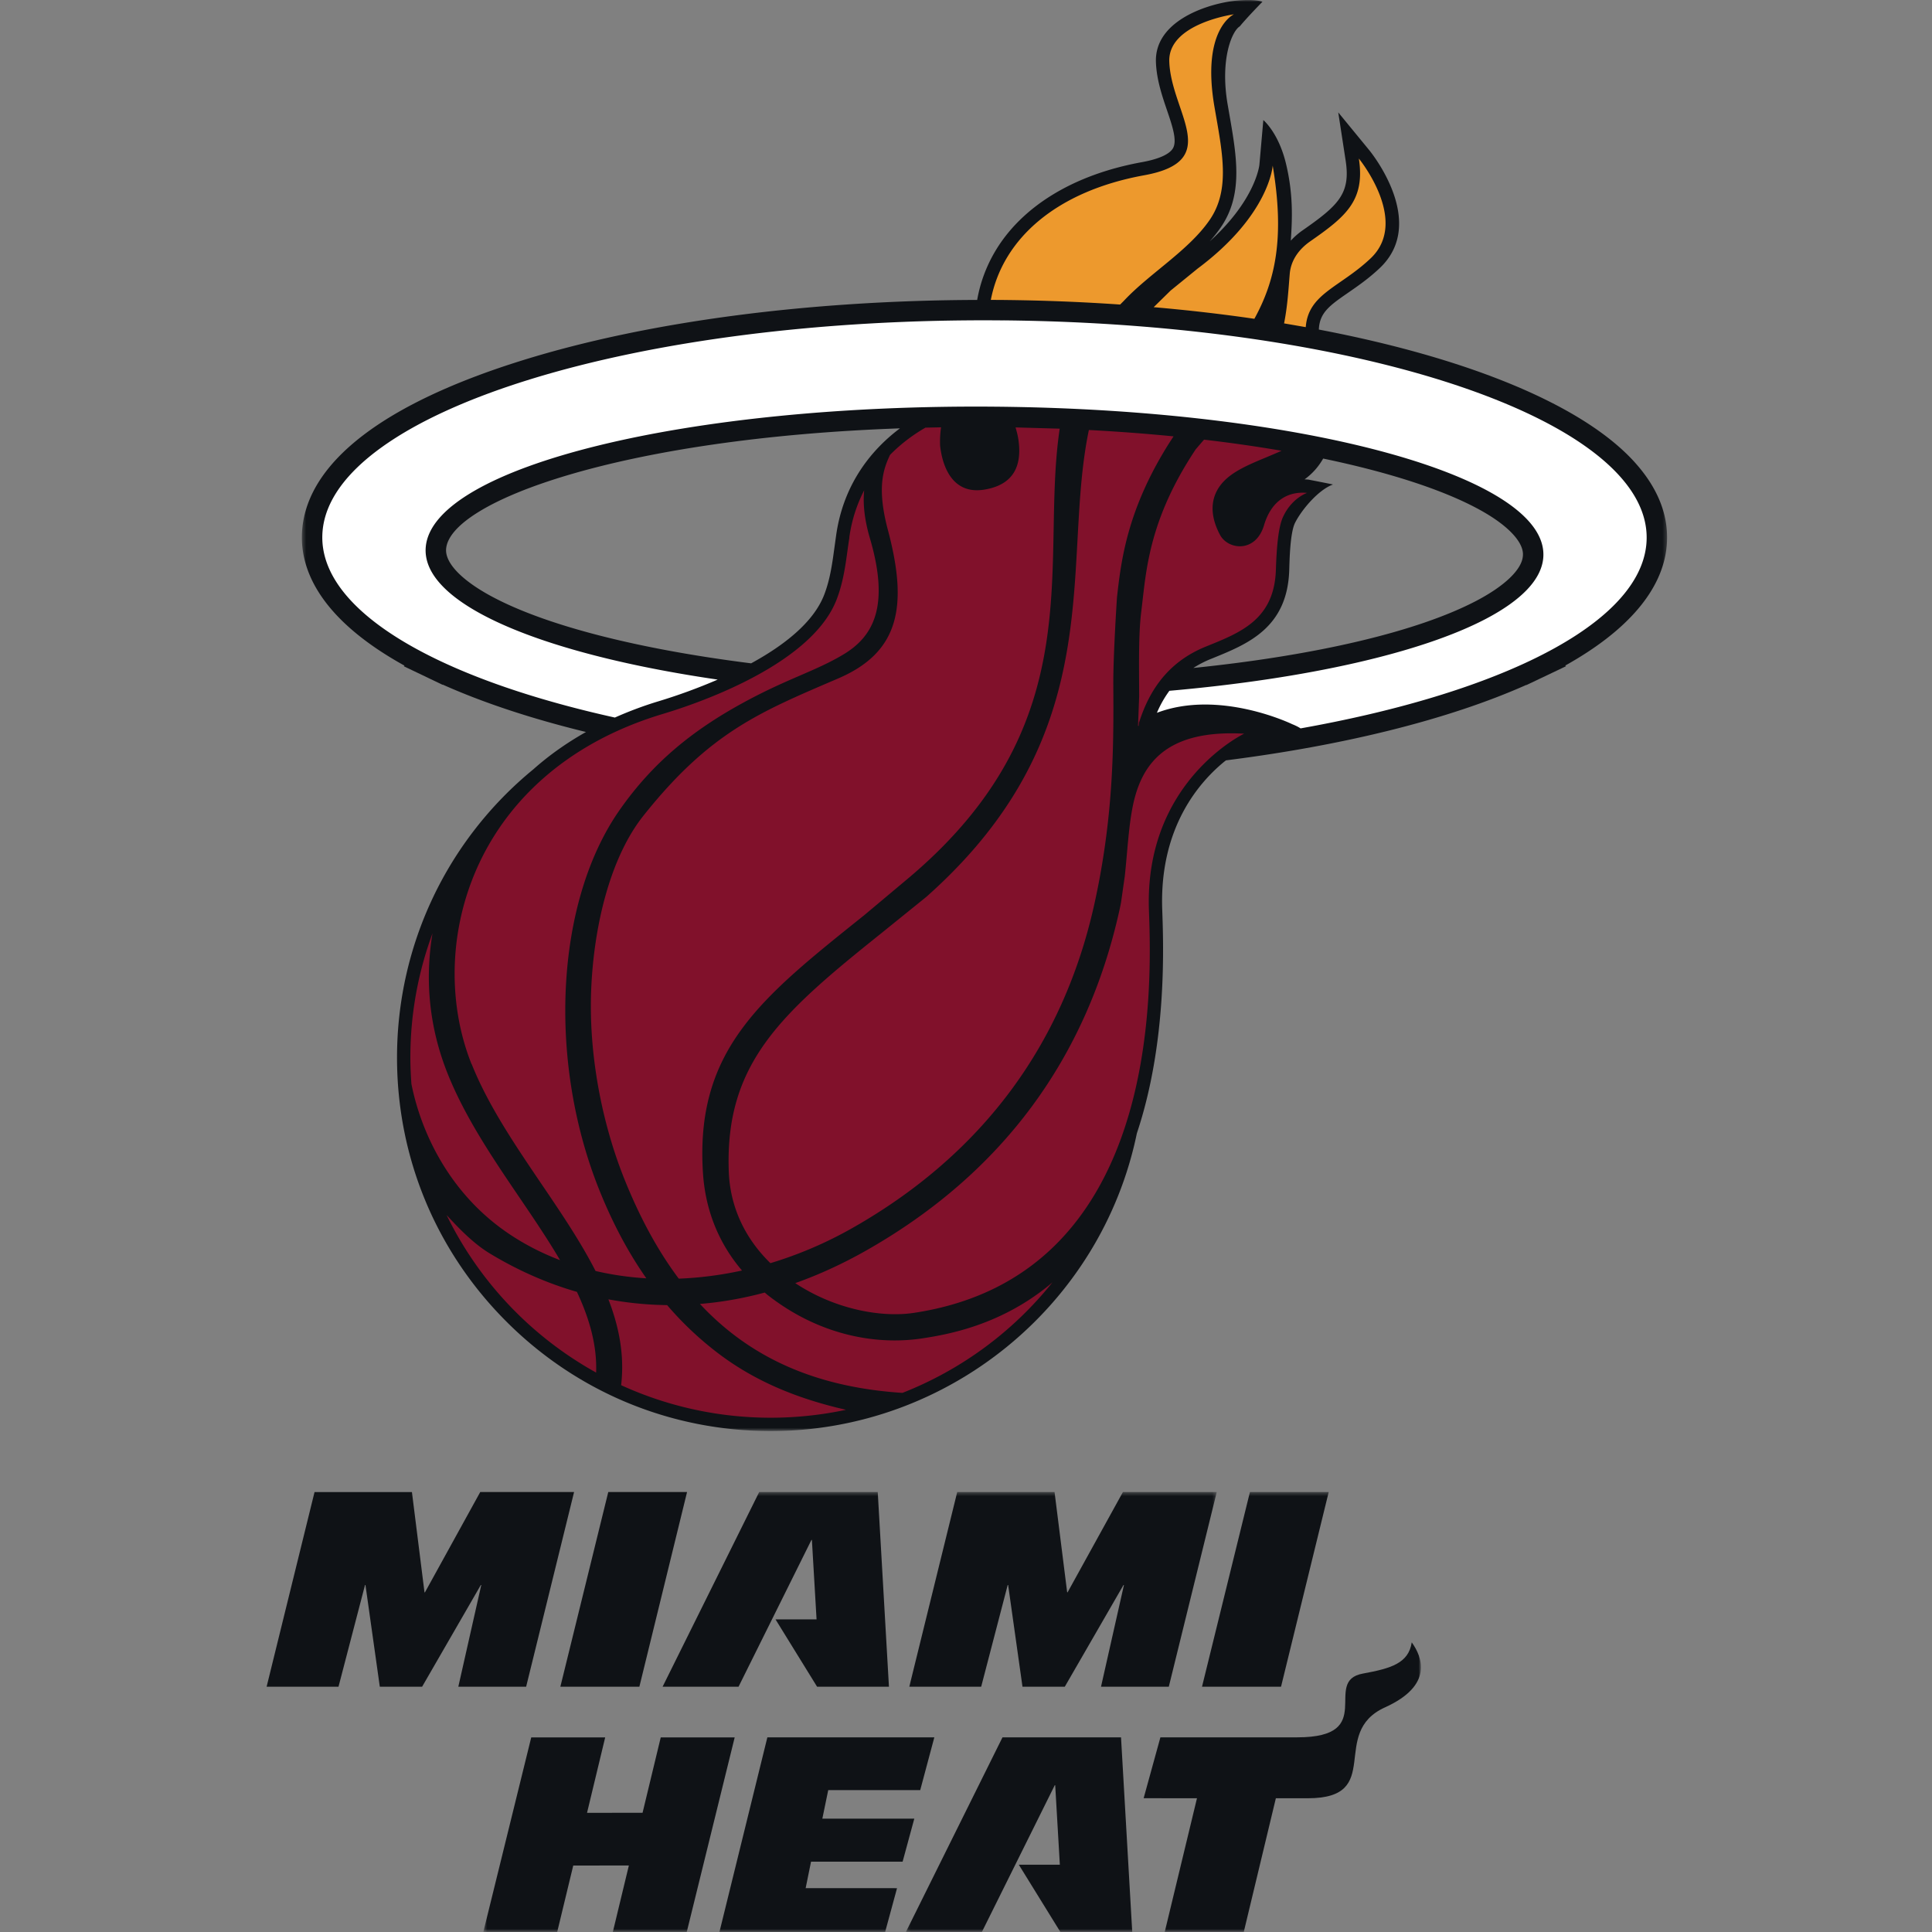
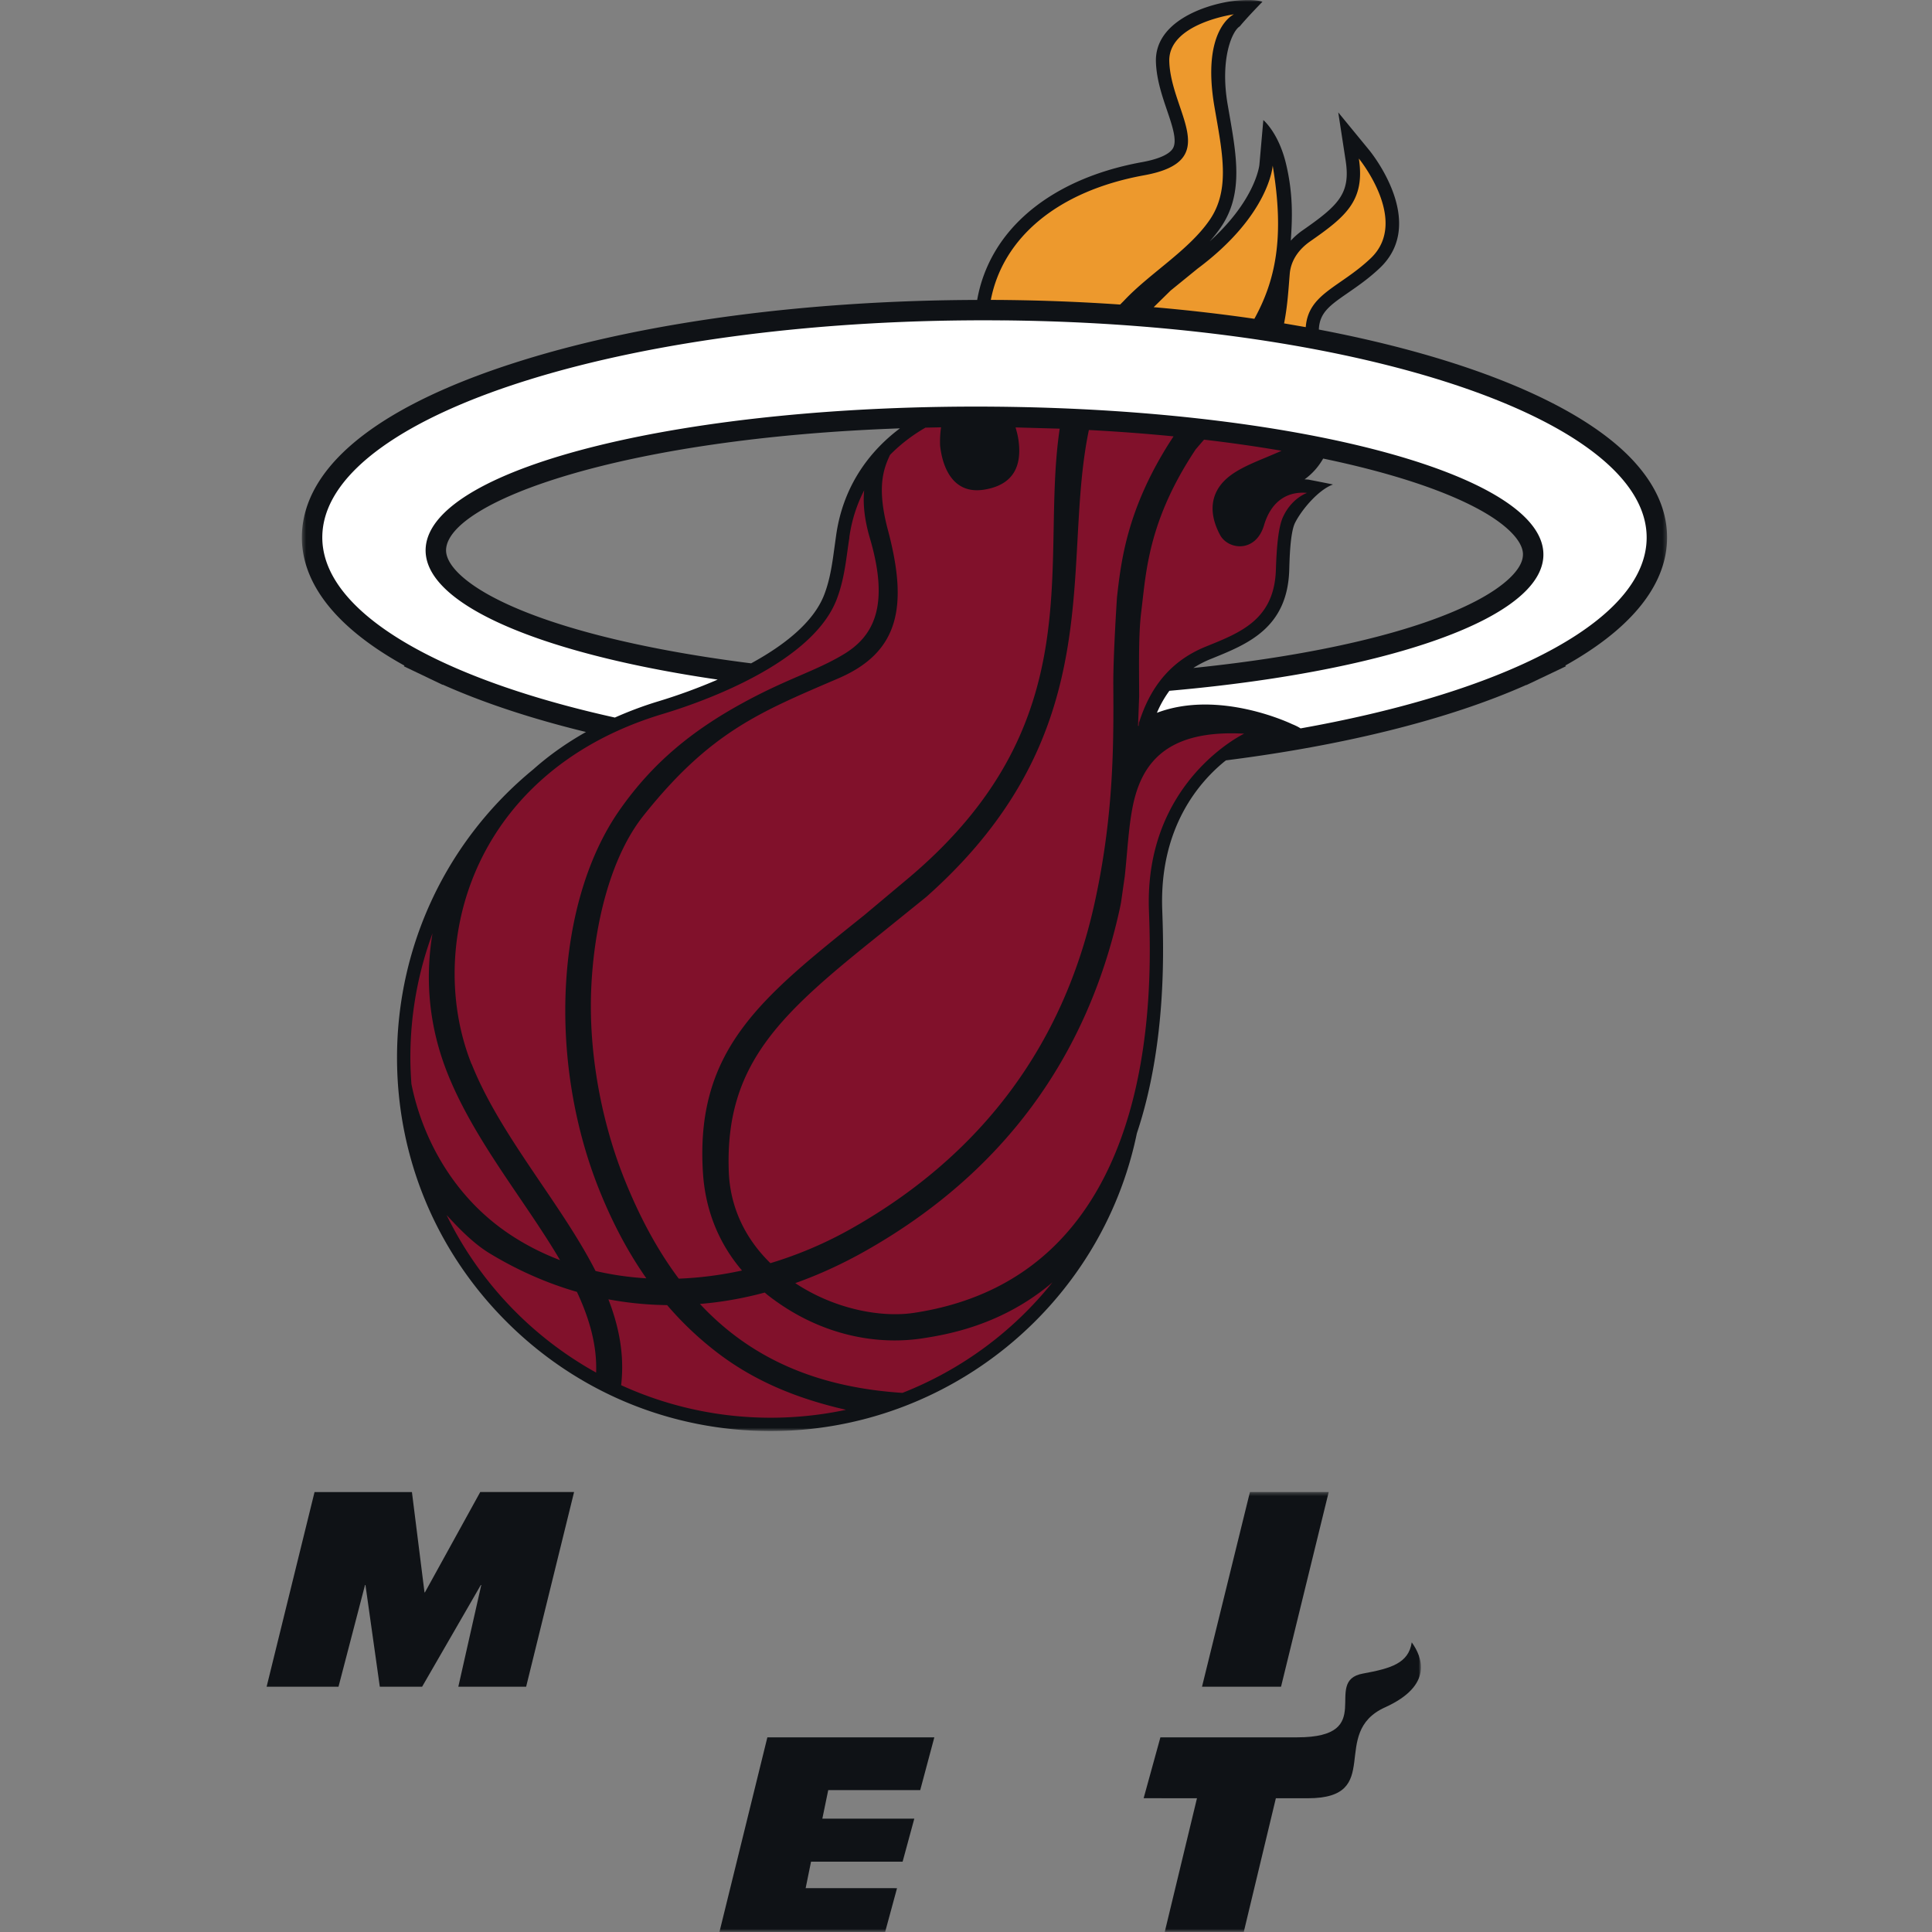
<svg xmlns="http://www.w3.org/2000/svg" xmlns:xlink="http://www.w3.org/1999/xlink" width="500" height="500" viewBox="0 0 500 500">
  <rect x="0" y="0" width="500" height="500" fill="#808080" stroke="none" />
  <defs>
    <path id="A" d="M353.706 370.36V0H.385v370.36h353.32z" />
    <path id="B" d="M.48 114.238h242.66V.423H.48v113.815z" />
-     <path id="C" d="M.218 114.238h80.457V.423H.218z" />
  </defs>
  <g transform="translate(69)" fill="none" fill-rule="evenodd">
    <g transform="translate(8.737)">
      <mask id="D" fill="#fff">
        <use xlink:href="#A" />
      </mask>
      <path d="M37.72 142.018c1.09-12.333 45.56-28.615 117.447-31.16-6.67 5-14.575 13.733-16.525 27.777l-.738 5.316c-.473 3.27-1.056 6.618-2.32 9.922-2.77 7.256-10.57 13.238-18.927 17.798-28.945-3.64-53.132-9.733-67.262-17.374l-.018-.006c-7.73-4.185-11.977-8.656-11.657-12.275zm276.147-3.706c2.748 3.025 2.57 4.976 2.513 5.62-.306 3.486-4.673 7.686-11.988 11.532l-.02.01c-15.368 8.07-41.802 14.174-73.267 17.395a27.03 27.03 0 0 1 4.522-2.333l.514-.207c9.04-3.67 19.293-7.828 19.775-22.763.078-2.38.197-9.666 1.51-12.273 1.686-3.345 6.006-8.523 9.808-9.902.06-.022-6.356-1.272-6.356-1.272a13.82 13.82 0 0 0-.994-.056c2.153-1.562 3.694-3.423 4.814-5.385 25.555 5.314 42.743 12.55 49.17 19.637zm31.388-18.757c-13.502-14.88-43.298-26.958-81.675-34.264.17-4.404 2.856-6.272 7.637-9.574 2.494-1.724 5.32-3.678 8.157-6.37 12.38-11.753-2.15-29.754-2.777-30.513l-7.997-9.746 1.914 12.464c1.317 8.54-1.82 11.566-11.108 18.04a18.29 18.29 0 0 0-3.087 2.698c.39-5.704.662-12.057-1.266-20.02s-5.842-11.2-5.842-11.2l-1.015 11.554c-.005.07-.897 9.028-12.872 19.852 1.033-1.155 1.994-2.354 2.86-3.61 5.863-8.528 4.165-18.228 2.203-29.46l-.41-2.364c-2.014-11.714 1.123-19.016 3.137-20.217 1.965-2.39 5.863-6.365 5.863-6.365s-2.072-.92-7.83-.173C233.66 1.325 221.08 5.8 221.415 16.037c.15 4.5 1.595 8.77 2.883 12.538 1.37 4.04 2.666 7.855 1.512 9.82-.917 1.548-3.694 2.785-8.04 3.575-17.63 3.2-31.14 11.452-38.044 23.216-2.28 3.9-3.802 8.06-4.57 12.436-43.746.13-85.167 5.582-117.282 15.508C21.877 104.26 2.03 119.41.48 136.943c-.82 9.225 3.35 22.528 26.462 35.326l-.16.163 6.555 3.134c.01.006.02.006.022.013l3.453 1.65.04-.045c10.652 4.755 23.153 8.863 37.066 12.256-4.96 2.794-9.52 6.005-13.623 9.654C37.9 217.46 25.012 244.684 25.012 273.7c0 25.817 10.06 50.09 28.33 68.348s42.563 28.31 68.403 28.31c45.732 0 85.535-32.396 94.74-77.067 7.806-23.34 6.903-48.386 6.564-57.828-.782-21.456 9.763-33.33 16.47-38.68 30.556-3.865 57.6-10.553 77.74-19.52l.033.036 3.25-1.544c.01-.004.017-.007.026-.014l6.968-3.317-.187-.18c16.21-9.044 25.256-19.67 26.257-31 .672-7.542-2.142-14.84-8.354-21.69z" fill="#0f1216" mask="url(#D)" />
    </g>
-     <path fill="#0f1216" d="M96.47 436.52l12.34-50.384H88.42l-12.4 50.384H96.47" />
    <g transform="translate(55.602 385.714)">
      <mask id="E" fill="#fff">
        <use xlink:href="#B" />
      </mask>
      <g fill="#0f1216">
-         <path d="M85.517 12.814l1.207 20.57H76.102l10.755 17.42h18.6L102.557.42H71.88L46.876 50.807h19.658l18.868-37.993h.114M38.15 97.062l-4.154 17.224H53.13L65.534 63.92H46.398l-4.704 19.508-14.373.02L32.02 63.92H12.882L.48 114.286H19.6l4.153-17.2 14.387-.014" mask="url(#E)" />
        <path mask="url(#E)" d="M83.9 102.94l1.392-6.85h23.7l3.024-11.133-23.797-.006 1.524-7.388h23.807l3.648-13.644h-43.21l-12.402 50.367h42.882l3.08-11.34-23.645-.006m123.026-52.133L219.266.423H198.88l-12.403 50.384h20.452m33.83-11.477c2.705 3.758 5.684 11.113-6.93 16.825-14.63 6.62.064 23.52-20 23.52h-8.24l-8.305 34.6H176.83l8.344-34.602-13.804-.01 4.34-15.756h35.43c21 0 6.267-14.556 16.964-16.5 7.3-1.337 11.825-2.663 12.653-8.08" />
      </g>
    </g>
    <path fill="#0f1216" d="M40.86 412.1l-3.253-25.953H12.402L0 436.52h18.604l6.863-26.324h.114l3.712 26.324h10.95l15.194-26.324h.117l-5.94 26.324h17.55l12.407-50.384H55.287L40.975 412.1h-.114" />
    <g transform="translate(165.217 385.714)">
      <mask id="F" fill="#fff">
        <use xlink:href="#C" />
      </mask>
      <path mask="url(#F)" d="M41.965 26.376L38.7.423H13.512L1.108 50.807h18.604l6.86-26.324h.116l3.714 26.324H41.35l15.196-26.324h.114l-5.936 26.324h17.543L80.675.423h-24.28l-14.32 25.953h-.108M38.87 76.3l1.2 20.57H29.45l10.756 17.406h18.6L55.903 63.91H25.228l-25 50.367h19.666L38.754 76.3h.116" fill="#0f1216" />
    </g>
    <path d="M37.477 280.535c2.54 12.717 9.816 27.952 24.283 38.116 4.37 3.066 9.138 5.552 14.182 7.475-3.13-5.332-6.763-10.695-10.468-16.156-6.92-10.194-14.073-20.744-18.615-32.084-4.694-11.723-5.98-23.992-3.93-36.332-3.7 10.02-5.73 20.84-5.73 32.147 0 2.303.112 4.58.275 6.834m15.6-5.135C57.34 286.078 64.3 296.32 71 306.22c5.194 7.656 10.266 15.14 14.127 22.706 4.257 1 8.656 1.63 13.145 1.9-4.634-6.614-8.664-14.135-12.125-22.738-13.43-33.344-11.484-74.556 5.17-98.4 8.593-12.307 18.878-20.668 32.127-27.882 11.4-6.217 18.522-8.074 25.763-12.394 7.884-4.698 12.096-12.543 6.912-30.152-1.516-5.154-1.787-9.216-1.47-12.373-1.8 3.48-3.204 7.527-3.857 12.23l.04-.044c-.813 4.98-1.16 10.46-3.3 16.04-6.966 18.232-40.704 28.356-45.156 29.702-12.803 3.867-23.066 9.756-31.063 16.87-23.1 20.537-27.223 51.35-18.268 73.725m140.777-164.798c.34 1.128.615 2.242.763 3.33.882 6.372-1.052 11.515-8.874 12.775-8.05 1.3-10.794-5.7-11.418-11.415-.064-1.983.077-3.565.25-4.717l-4.034.086c-2.58 1.475-5.937 3.763-9.173 7.053-1.603 3.447-3.536 8.225-.558 19.4 5.252 19.72 3.025 31.633-12.837 38.448-20.202 8.685-33.118 13.78-50.444 35.557-8.242 10.356-12.743 27.527-13.492 44.805-.716 16.764 2.735 34.68 8.647 49.363 3.954 9.817 8.57 18.36 14.012 25.616 5.406-.205 10.9-.907 16.365-2.107-6.02-7.042-9.482-15.62-10.103-25.23-2.064-32 15.17-45.442 41.7-66.695l11.868-9.95c47.366-40.2 33.552-81.083 38.757-115.992l-11.436-.325m18.982.67c-1.446 6.97-2.1 14.248-2.56 21.778-1.877 30.406-.965 64.83-39.484 99.028l-11.647 9.413c-25.8 20.656-40.524 33.56-39.5 61.646.33 9.268 4.242 17.385 10.78 23.756a103.42 103.42 0 0 0 21.188-9.08c33.504-19.003 54.58-47.407 62.643-83.842 5.096-23.035 5-41.78 4.906-56.842-.04-7.6.95-22.55.95-22.55 1.063-9.427 2.594-22.648 13.54-39.97l1.1-1.692a484.16 484.16 0 0 0-21.904-1.644m11.277 97.75l.006-.114c-.003.05-.014.114-.02.164-1.042 5.455-1.317 11.58-1.983 17.692l-.97 6.798a42.86 42.86 0 0 1-.38 1.853c-8.46 38.366-30.35 68.23-65.57 88.203-6.052 3.433-12.185 6.248-18.355 8.44 10.32 6.845 22.36 8.948 30.637 7.707 31.628-4.742 47.04-25.36 54.452-47.406 7.616-22.633 6.804-46.78 6.44-56.78-1.205-33.4 24.647-45.717 24.647-45.717-20.102-1.1-26.692 7.664-28.904 19.158m-21.118 123.187c-12.93 10.804-26.872 13.168-33.208 14.14-12.45 1.906-27.195-1.042-40.235-11.322-.212-.17-.4-.353-.62-.522-5.586 1.5-11.18 2.487-16.763 2.944 12.77 13.698 29.567 21.472 52.097 22.998l.293.017h.025a93.48 93.48 0 0 0 38.82-28.606l-.408.352M85.276 355.217c.257-7.042-1.726-13.962-4.97-20.882-7.737-2.232-15.3-5.55-22.608-9.98-4.107-2.498-7.803-6.302-11.076-9.86-.014-.013-.027-.02-.04-.037 8.405 17.244 21.97 31.494 38.695 40.764m64.485 9.588c-12.604-2.9-23.4-7.38-32.86-14.547a85.15 85.15 0 0 1-13.253-12.502 88.22 88.22 0 0 1-15.2-1.496c2.794 7.187 4.196 14.515 3.3 22.208v.014a93.04 93.04 0 0 0 38.736 8.418c6.664 0 13.157-.714 19.42-2.04-.044-.014-.096-.037-.14-.054m108.372-228.894c-2.172 7.26-9.328 6.403-11.403 2.5-3.282-6.194-2.04-10.984 1.386-14.252 3.42-3.268 9.03-5.013 14.468-7.475.032-.013.052-.024.076-.036-6.28-1.08-12.973-2.04-20.055-2.87-.095.113-.197.22-.296.328l-1.86 2.17c-11.244 16.898-12.656 29.426-13.75 39.064l-.346 2.964c-.63 5.053-.597 11.424-.557 18.8l.014 3.123-.292 7.597c.058.013.102.027.157.04.08-1.03.13-1.426.12-.898 3.185-10.127 9.024-16.286 17.26-19.63 8.92-3.613 17.722-6.94 18.14-19.88.18-5.407.57-10.816 1.8-13.576 2.246-4.998 6.273-6.323 6.273-6.323-4.322-.42-9.058 1.4-11.147 8.365" fill="#81112b" />
    <path d="M268.93 84.653c.65-8.656 8.86-10.274 16.798-17.8 10.196-9.674-3.057-25.82-3.057-25.82 1.666 10.856-3.36 14.998-12.556 21.402-2.92 2.028-5.04 4.883-5.334 8.478-.326 4.025-.58 8.368-1.463 12.78l5.612.97m-28.066-15.085l-6.9 5.612-4.393 4.308c8.962.775 17.67 1.78 26.063 3.006 5.357-9.76 7.914-20.817 4.74-39.658 0 0-.746 12.76-19.518 26.733M190.8 77.637a509.93 509.93 0 0 1 30.086 1.18l.98-.976c6.58-7.053 16.756-13 22.195-20.92s3.246-17.578 1.237-29.286C241.837 7.452 250.353 3.7 250.353 3.7s-17.07 2.35-16.744 12.213c.434 13.243 14.1 25.7-6.482 29.444-22.58 4.102-36.616 16.3-39.704 32.26l3.388.007" fill="#ed992d" />
    <path d="M190.757 82.923C96.153 81.988 17.23 106.388 14.485 137.41c-1.1 12.36 10.07 23.906 29.88 33.39 12.24 5.857 27.78 10.92 45.76 14.902 3.603-1.6 7.366-3.025 11.324-4.22a144.52 144.52 0 0 0 15.286-5.602c-26.49-3.867-47.935-9.8-61.12-16.933-9.74-5.265-14.98-11.186-14.427-17.395 1.845-20.833 68.076-37.085 147.94-36.298 79.856.785 143.105 18.31 141.265 39.14-.503 5.675-5.785 11-14.822 15.753-16.677 8.76-46.145 15.492-81.936 18.632-1.236 1.69-2.323 3.568-3.225 5.695 16.282-6.167 35.036 2.955 35.036 2.955s1.26.483 2.14 1.077c23.748-4.23 44.148-10.253 59.446-17.534 18.085-8.607 29.054-18.966 30.05-30.2 2.746-31.025-71.72-56.933-166.324-57.86" fill="#fff" />
  </g>
</svg>